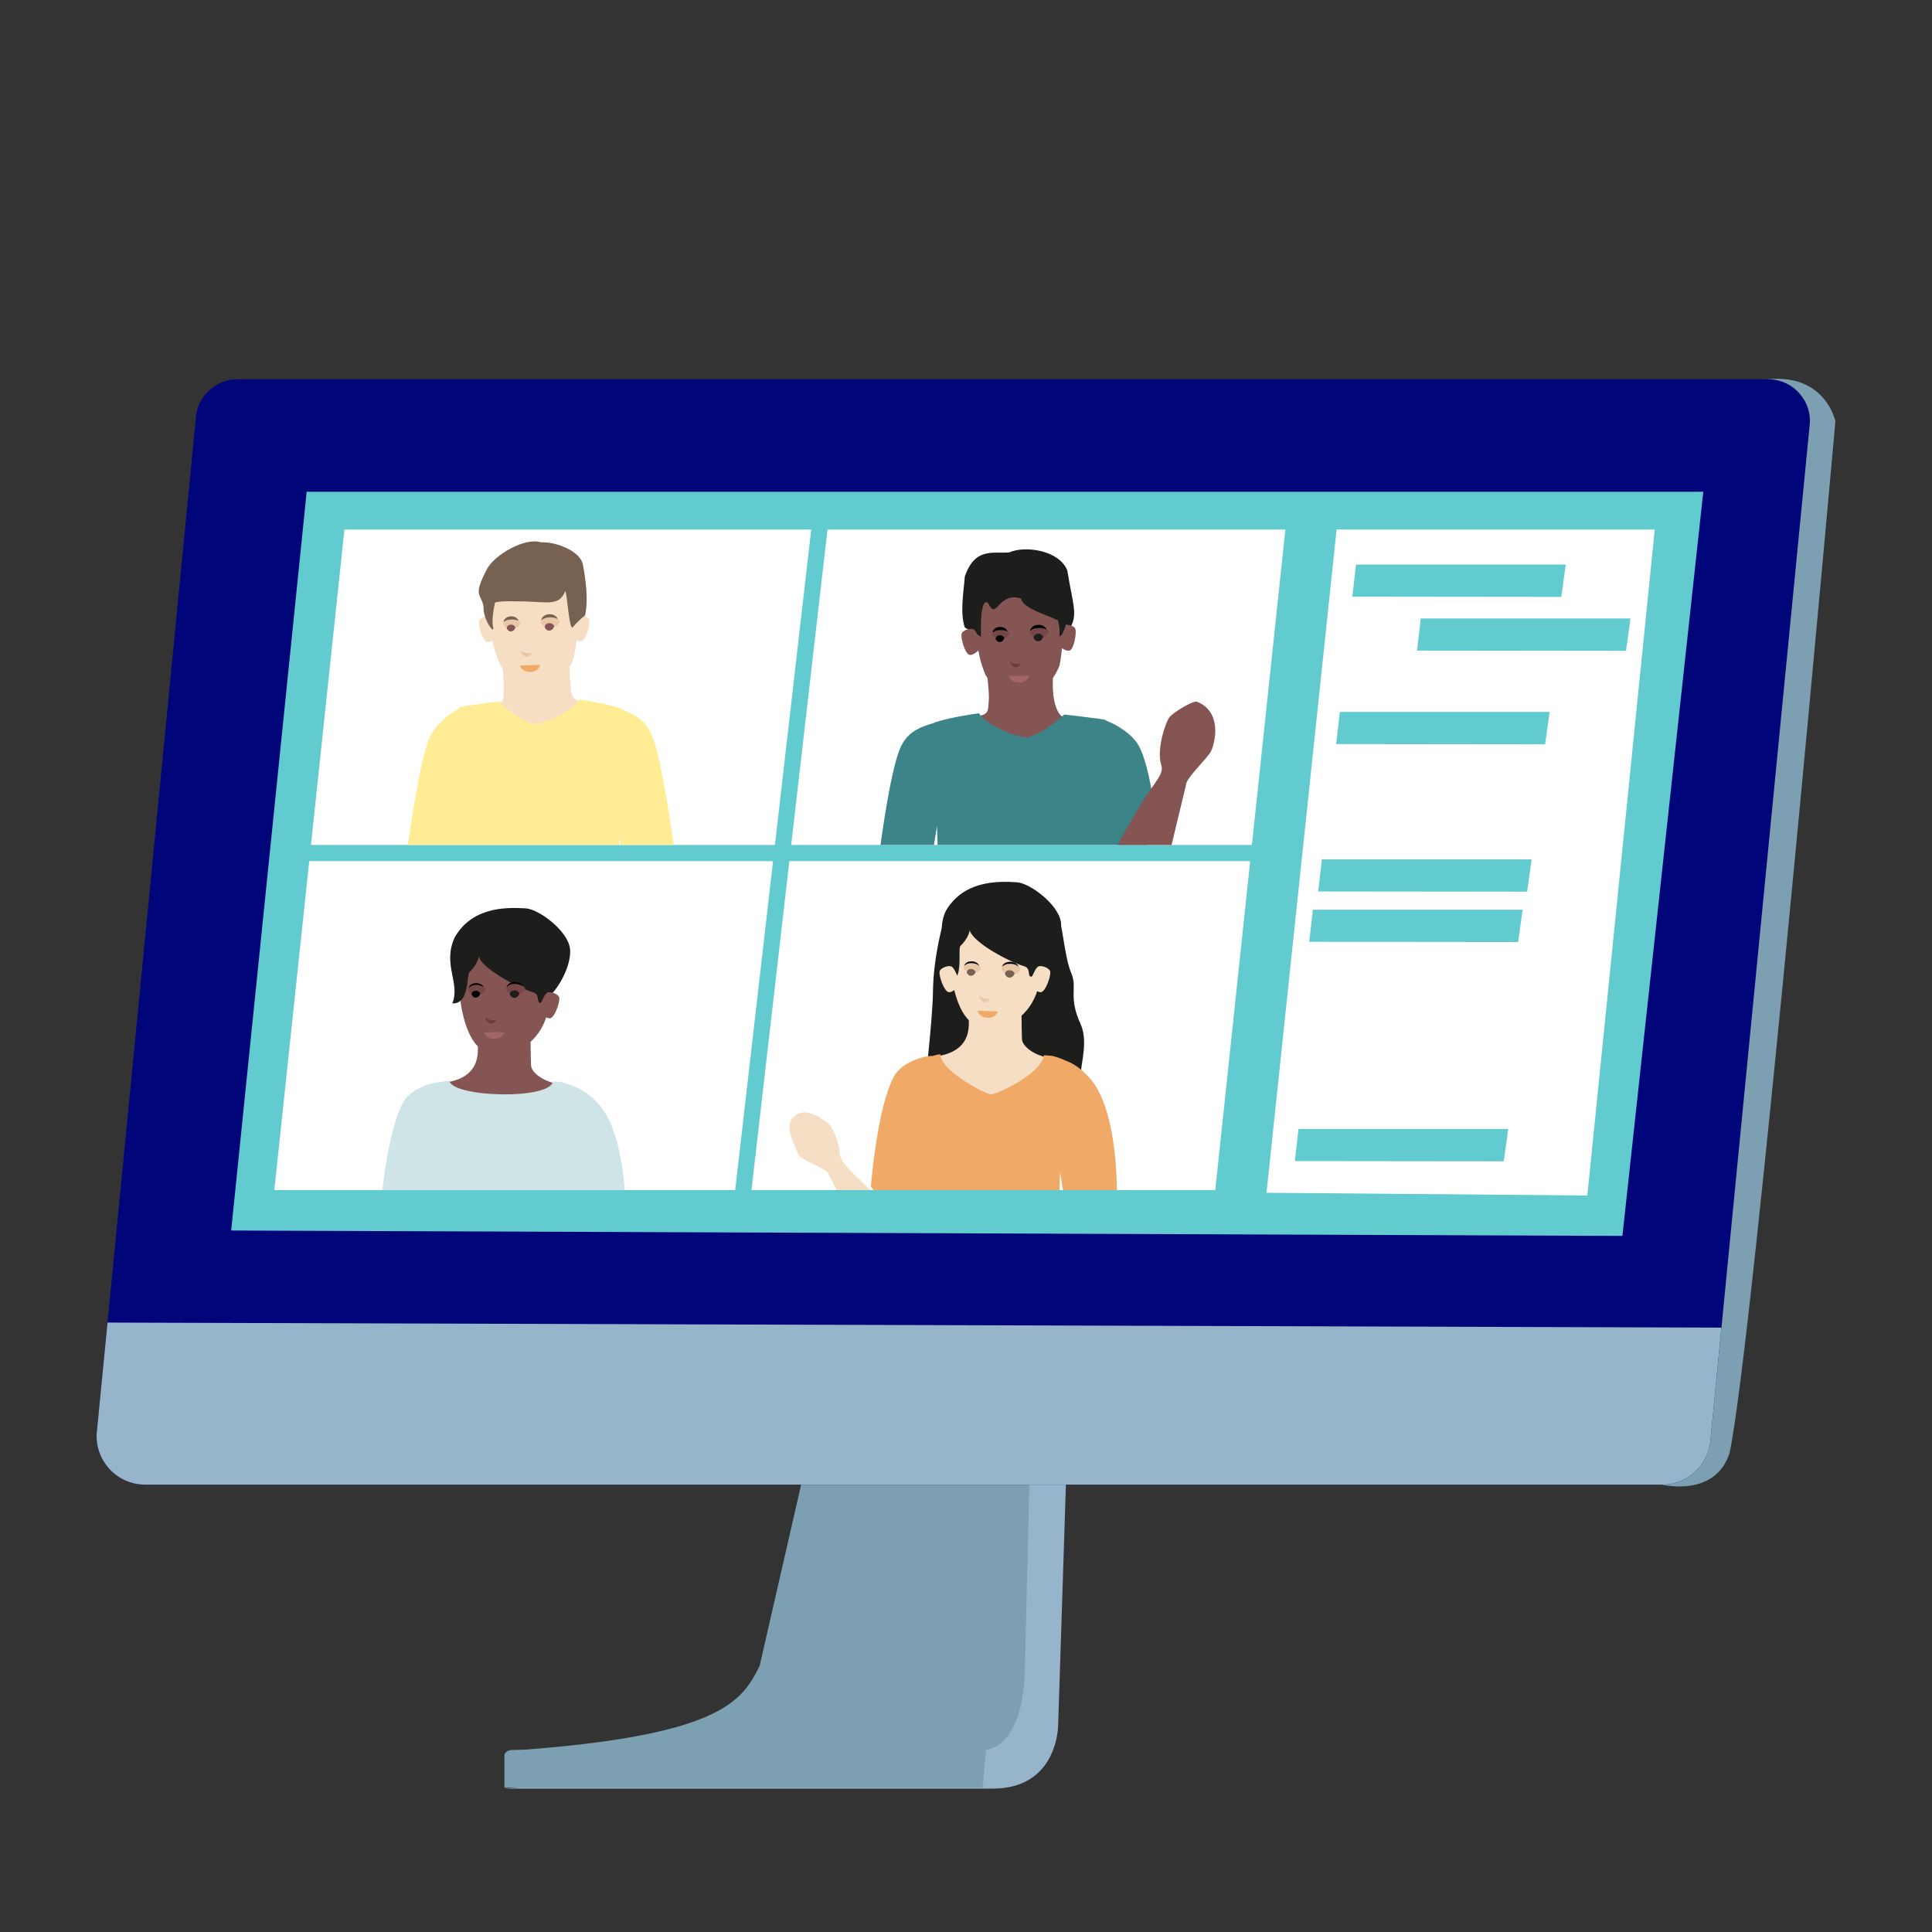
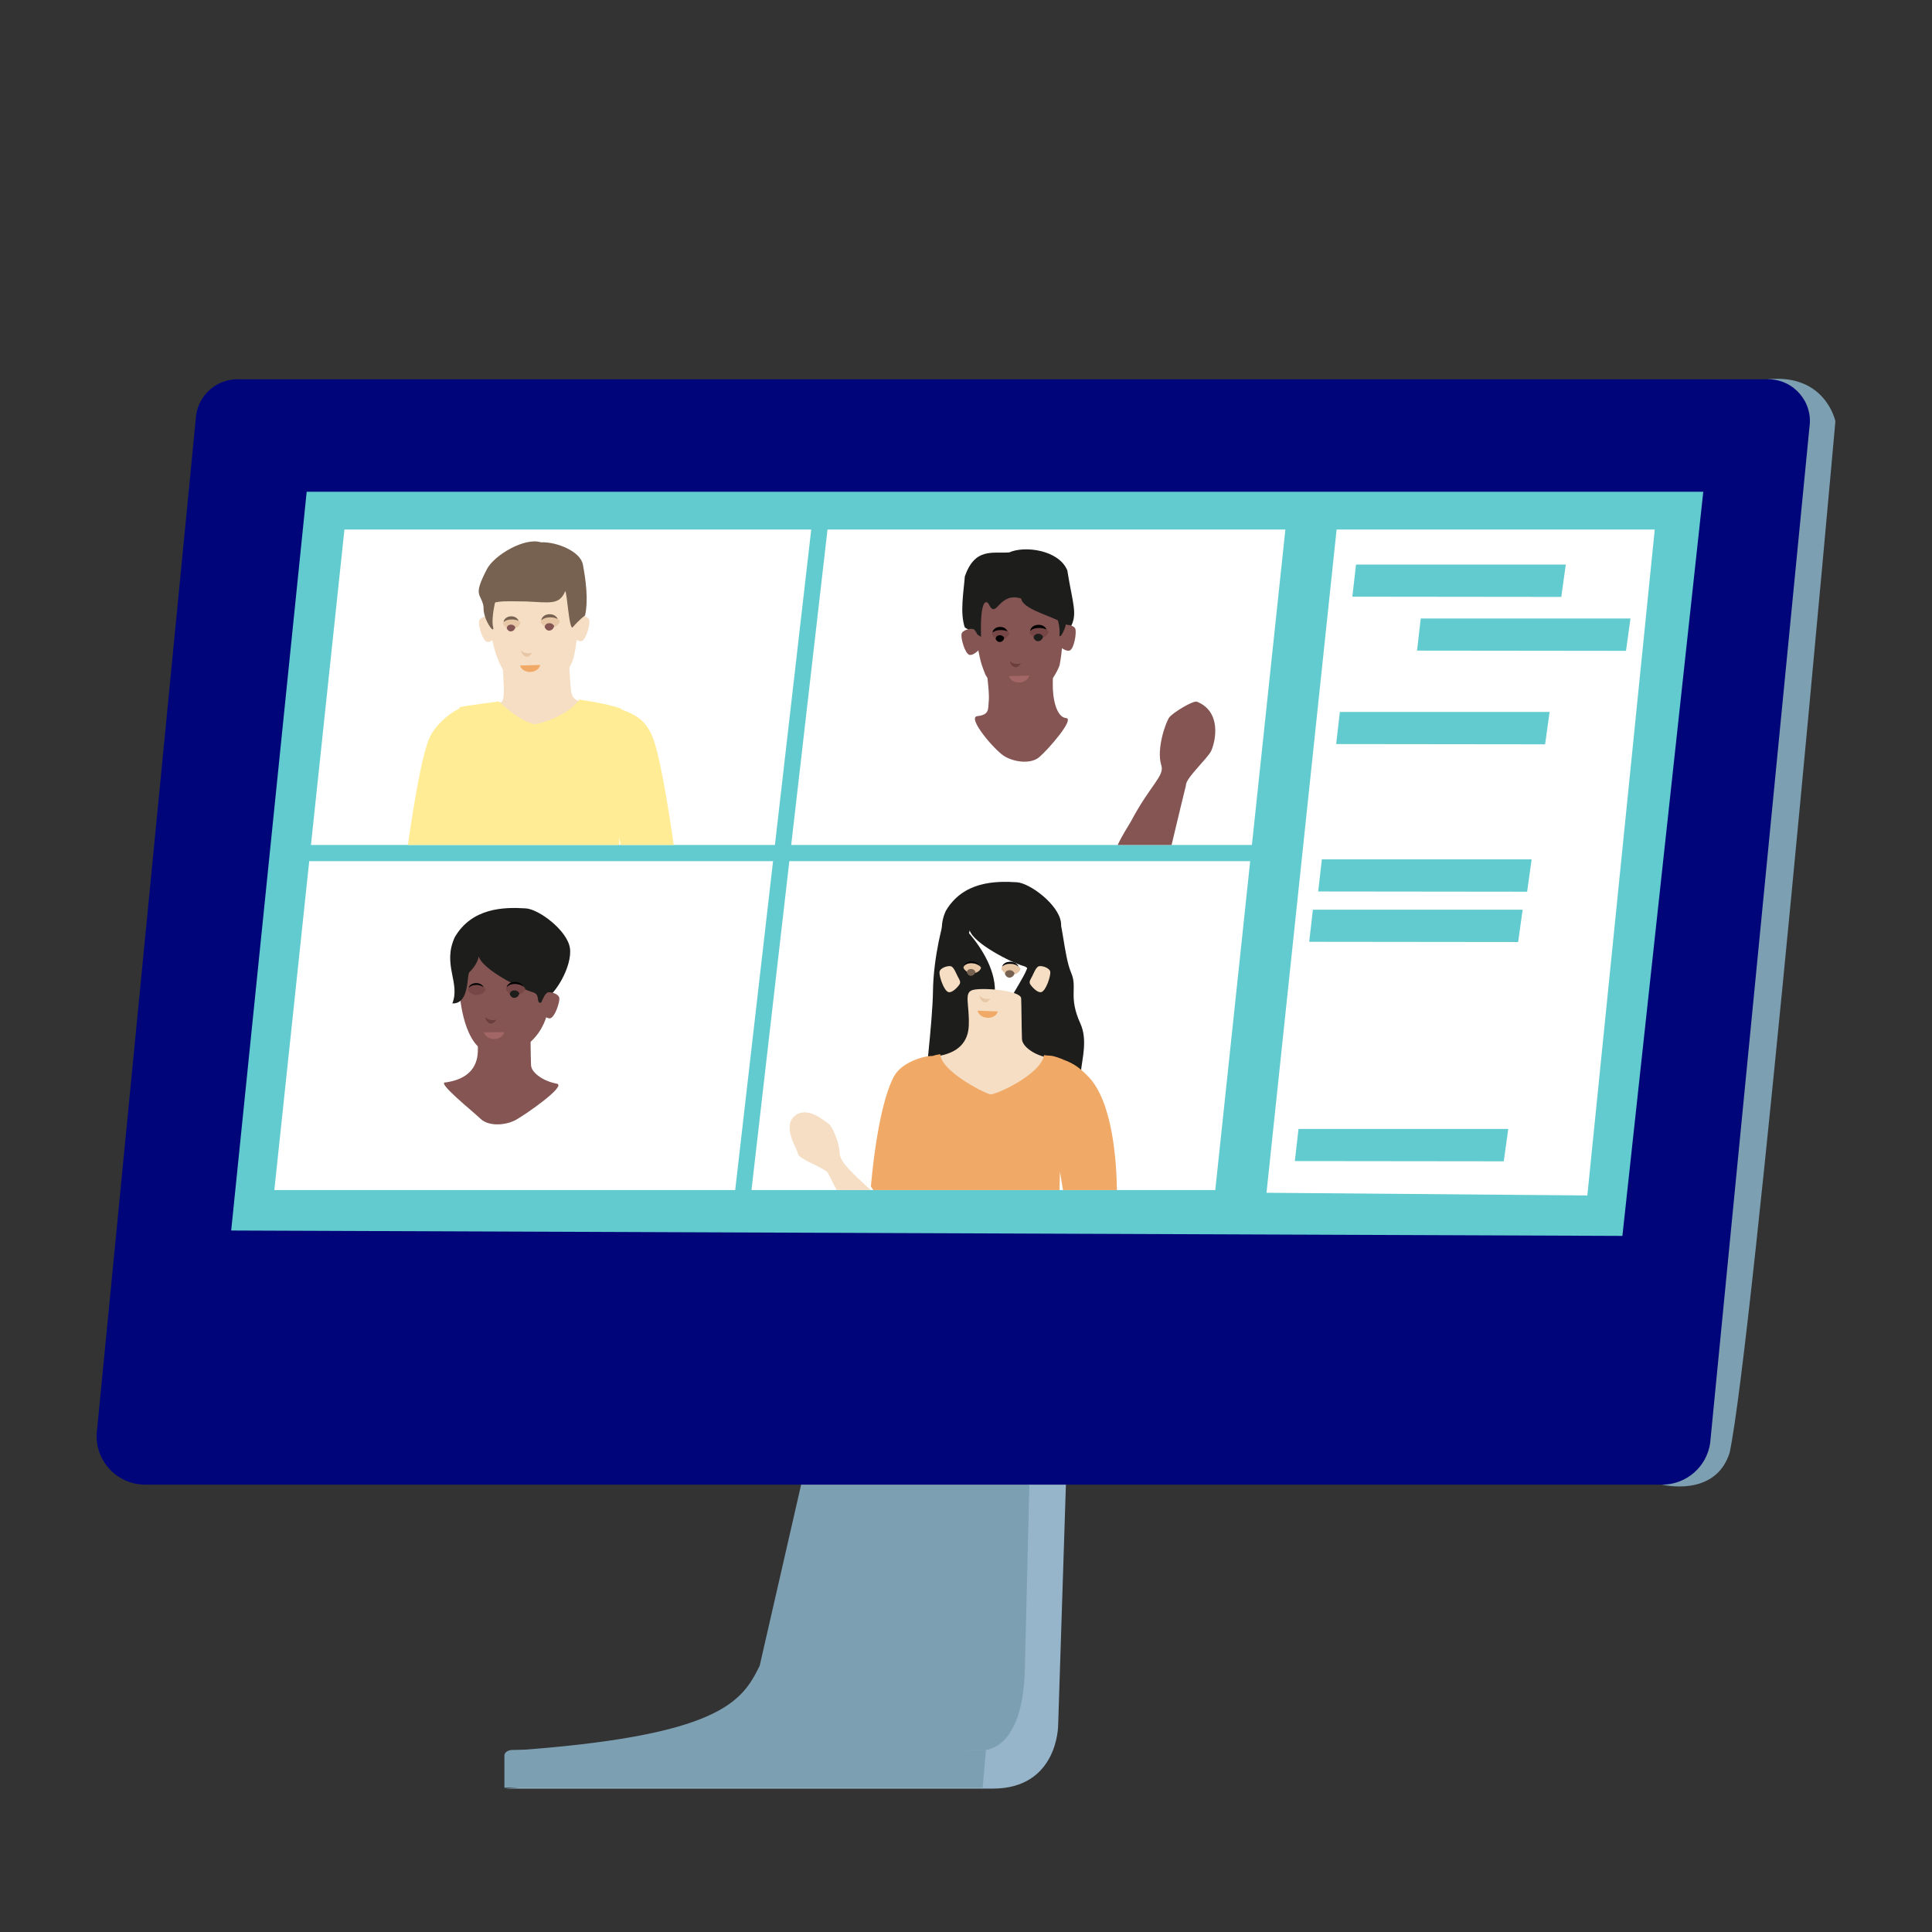
<svg xmlns="http://www.w3.org/2000/svg" id="Ebene_1" viewBox="0 0 500 500">
  <rect x="0" y="0" width="500" height="500" fill="#333333" stroke="none" />
  <defs>
    <style>.cls-1{fill:#00067a;}.cls-2{fill:#f5dec3;}.cls-3{fill:#e8c7a7;}.cls-4{fill:#fff;}.cls-5{fill:#ffec95;}.cls-6{fill:#f0a966;}.cls-7{fill:#7d9fb2;}.cls-8{fill:#96b5ca;}.cls-9{fill:#6b3e3e;}.cls-10{fill:#cfe4e7;}.cls-11{fill:#1d1d1b;}.cls-12{fill:#3d8489;}.cls-13{fill:#a36666;}.cls-14{fill:#62cbcf;}.cls-15{fill:#776150;}.cls-16{fill:#774747;}.cls-17{fill:#845553;}</style>
  </defs>
  <path class="cls-8" d="m207.058,431.092c-4.576,9.327-21.52,28.078-76.427,31.799h126.288c16.93,0,16.93-16.397,16.93-16.397l2.288-71.007s-43.705-8.763-55.809-2.367l-13.269,57.972Z" />
  <path class="cls-7" d="m254.308,462.655h-123.769v-8.342c0-.789.948-1.428,2.118-1.428h122.505l-.854,9.77Z" />
  <path class="cls-7" d="m196.604,431.092c-4.576,9.327-10.227,18.316-65.135,22.037l122.774-.181s10.524.872,10.996-21.138l1.373-56.323s-44.634-8.763-56.738-2.367l-13.269,57.972Z" />
  <path class="cls-7" d="m430.158,384.222s13.734,3.428,17.455-8.201c6.047-27.91,27.387-267.008,27.387-267.008,0,0-2.556-12.33-17.411-10.859-14.855,1.471-32.441,271.563-27.431,286.069Z" />
  <path class="cls-1" d="m430.158,384.222H37.562c-7.657,0-13.533-6.793-12.428-14.371L50.762,107.406c.774-5.313,5.33-9.252,10.699-9.252h396.129c6.592,0,11.649,5.848,10.699,12.371l-25.701,262.949c-.899,6.172-6.191,10.748-12.428,10.748Z" />
-   <path class="cls-8" d="m27.826,342.279l-2.692,27.572c-1.104,7.577,4.771,14.371,12.428,14.371h392.596c6.237,0,11.529-4.577,12.428-10.748l2.922-29.891-417.682-1.304Z" />
  <polygon class="cls-14" points="79.37 127.27 59.832 318.455 419.875 319.851 440.807 127.27 79.37 127.27" />
  <polygon class="cls-4" points="345.912 137.039 428.248 137.039 410.804 309.384 327.771 308.687 345.912 137.039" />
  <polygon class="cls-14" points="350.94 146.109 349.987 154.422 404.059 154.482 405.222 146.109 350.94 146.109" />
  <polygon class="cls-14" points="367.686 160.065 366.733 168.377 420.805 168.438 421.968 160.065 367.686 160.065" />
  <polygon class="cls-14" points="346.753 184.253 345.8 192.566 399.872 192.627 401.035 184.253 346.753 184.253" />
  <polygon class="cls-14" points="342.102 222.397 341.148 230.71 395.221 230.771 396.384 222.397 342.102 222.397" />
  <polygon class="cls-14" points="339.776 235.422 338.822 243.735 392.895 243.795 394.058 235.422 339.776 235.422" />
  <polygon class="cls-14" points="336.054 292.173 335.101 300.485 389.173 300.546 390.336 292.173 336.054 292.173" />
  <polygon class="cls-4" points="204.764 218.676 323.992 218.676 332.655 137.039 214.161 137.039 204.764 218.676" />
  <polygon class="cls-4" points="200.549 218.676 209.947 137.039 89.138 137.039 80.475 218.676 200.549 218.676" />
  <path class="cls-2" d="m147.079,166.913c.216,1.838.218,6.811.518,9.497.228,2.046-.261,4.843,3.061,5.17,2.551.434-4.302,8.625-6.815,10.294-2.511,1.668-6.927,2.316-9.187.444-2.258-1.873-7.635-10.601-4.927-10.547,1.111-.808.505-5.498.377-9.64-.166-5.4.696-5.368,2.791-6.3,2.095-.933,13.931-1.03,14.181,1.083Z" />
  <path class="cls-2" d="m147.932,161.956c.336-.79.824-2.469,1.591-2.698.767-.229,2.846.242,3.009,1.322.168,1.11-.816,4.964-2.003,5.338-.967.305-2.588-1.259-3.02-1.92-.382-.584.153-1.403.425-2.042Z" />
  <path class="cls-2" d="m128.582,162.111c-.348-.785-.863-2.455-1.634-2.672-.77-.217-2.841.287-2.987,1.37-.15,1.113.895,4.95,2.089,5.305.972.289,2.567-1.301,2.989-1.968.373-.59-.175-1.4-.457-2.035Z" />
  <path class="cls-2" d="m142.194,141.149c3.117.804,5.671,5.108,7.187,8.277,1.514,3.17.888,7.946.496,11.183-1.073,8.594-1.185,10.931-3.52,13.304-1.314.867-3.258,4.015-8.82,4.026-4.05.008-6.14-2.399-7.039-4.136-4.11-6.172-4.056-16.933-4.055-17.544.008-5.056,1.048-5.528,2.892-9.504,2.181-4.701,8.107-6.833,12.859-5.607Z" />
  <path class="cls-15" d="m136.212,155.654c5.956.252,8.466.975,9.979-2.457.462-1.727,1.04,10.316,2.051,9.118.301-.356,1.771-2.018,3.178-3.039.867-3.946.214-9.075-.576-13.18-.595-3.305-6.566-5.907-10.876-5.752-4.155-1.331-12.076,3.3-13.976,6.987-3.938,7.642-1.241,5.734-.668,10.647,1.442-2.88,5.127-2.327,10.889-2.324Z" />
  <path class="cls-15" d="m128.405,154.751s-1.373,5.002-.787,7.54c.585,2.538-3.889-3.547-2.033-6.953,1.856-3.405,2.816-1.153,2.82-.588Z" />
  <path class="cls-5" d="m168.55,189.94c-1.847-3.806-4.124-4.992-7.82-6.378.009-.063.016-.123.026-.187-3.863-1.29-8.732-2.002-10.847-2.323-2.892,4.395-11.158,6.584-11.775,6.366-2.35-.831-4.229-1.453-9.042-5.886-1.078.145-4.791.617-7.421,1.013-.296.02-.604.068-.921.142-.998.16-1.707.296-1.823.376-.018.1-.034.207-.052.309-2.946,1.413-6.136,4.386-7.527,7.156-2.043,4.067-4.273,17.567-5.781,28.148h54.682c-0-.693.001-1.384.005-2.07.114.684.234,1.375.358,2.07h13.755c-1.557-10.849-3.829-24.639-5.818-28.736Z" />
  <polygon class="cls-4" points="204.282 222.863 194.483 307.989 314.513 307.989 323.547 222.863 204.282 222.863" />
  <path class="cls-11" d="m239.079,283.299s2.296-19.179,2.374-26.77c.09-8.717,2.699-19.001,3.526-19.933.826-.931,17.616,14.165,10.943,25.502-6.673,11.338-15.624,16.819-16.842,21.2Z" />
  <path class="cls-11" d="m273.582,236.916c1.275.216,1.776,10.574,3.62,14.809,1.722,3.959-.795,6.153,2.408,13.192,1.943,4.268.37,9.346.115,12.605-.105,1.347-2.075,11.837-2.981,10.835-1.014-1.12-7.286-3.492-9.16-6.51-3.282-5.291-6.382-13.495-7.454-17.086-1.341-4.494,5.665-11.725,6.045-15.542.414-4.153,6.133-12.518,7.408-12.303Z" />
  <path class="cls-2" d="m264.279,258.38c.085,1.849.101,7.81.208,10.51.082,2.058,3.401,4.237,6.692,4.799,2.514.615-7.907,7.837-10.532,9.322-2.623,1.485-7.074,1.817-9.195-.21-2.12-2.029-11.715-9.688-9.017-9.441,5.654-.825,8.114-3.77,8.282-7.911.218-5.398-1.292-8.411.864-9.192,2.156-.781,12.599-.001,12.698,2.124Z" />
-   <path class="cls-2" d="m262.639,234.316c3.056,1.011,5.317,5.476,6.617,8.739,1.299,3.264.354,7.988-.254,11.191-1.646,8.502-7.654,10.764-10.228,12.146-2.829,1.605-4.372.4-7.304-1.686-5.186-4.07-5.601-15.758-5.559-16.368.346-5.044,1.415-5.445,3.522-9.289,2.491-4.544,8.546-6.275,13.206-4.733Z" />
  <path class="cls-11" d="m250.95,240.775c-.179,1.224-1.121,2.819-2.415,4.058-.749.717,1.167,9.715-3.367,9.551,2.122-5.387-3.705-11.48-.397-18.636,4.444-7.58,12.678-7.798,18.381-7.423,3.402.224,10.727,5.716,11.403,10.277.668,4.508-3.726,12.496-7.695,14.178-1.114-.203.091-2.184-1.904-2.754-3.356-.959-12.94-5.855-14.006-9.252Z" />
  <path class="cls-2" d="m267.138,252.639c.388-.766.987-2.408,1.768-2.585.78-.178,2.823.432,2.913,1.52.093,1.119-1.146,4.898-2.356,5.192-.986.239-2.498-1.43-2.885-2.118-.342-.608.246-1.389.56-2.009Z" />
  <path class="cls-2" d="m247.819,252.639c-.388-.766-.987-2.408-1.768-2.585-.78-.178-2.823.432-2.913,1.52-.093,1.119,1.146,4.898,2.356,5.192.985.239,2.498-1.43,2.885-2.118.342-.608-.246-1.389-.56-2.009Z" />
  <path class="cls-2" d="m217.329,298.623c-.136-3.215-2.052-7.283-2.873-7.781-.974-.591-5.524-4.861-8.838-1.989-3.256,2.822.754,8.461.884,9.722.153,1.492,7.444,3.838,7.803,5.088,0,0,.941,1.839,2.228,4.326h8.836c-5.163-4.654-7.956-7.406-8.039-9.366Z" />
  <path class="cls-6" d="m281.641,278.608c-2.102-2.152-3.626-3.37-6.58-4.411.002-.014.004-.028.006-.042-3.479-1.333-2.965-.761-4.874-1.105-.696,4.994-12.726,10.483-13.975,10.165-1.693-.431-12.692-6.019-12.87-10.395-.813.111-1.482.284-1.991.463-2.178-.065-7.985,1.564-9.995,5.291-4.425,8.204-5.966,28.503-5.966,28.503l.599.911h48.209c.025-1.637.061-3.253.107-4.817.244,1.619.512,3.231.801,4.817h13.945c-.095-7.197-1.059-22.871-7.416-29.381Z" />
  <polygon class="cls-4" points="200.067 222.863 80.03 222.863 70.997 307.989 190.269 307.989 200.067 222.863" />
  <path class="cls-17" d="m137.221,265.145c.085,1.849.101,7.81.208,10.51.082,2.058,3.401,4.237,6.692,4.799,2.514.615-7.907,7.837-10.532,9.323-2.623,1.485-7.074,1.817-9.195-.21-2.12-2.029-11.715-9.688-9.017-9.441,5.654-.825,8.114-3.77,8.282-7.911.218-5.398-1.292-8.411.864-9.192,2.156-.781,12.599-.001,12.698,2.124Z" />
  <path class="cls-17" d="m135.581,241.08c3.056,1.011,5.317,5.476,6.617,8.739,1.299,3.264.354,7.988-.254,11.191-1.646,8.502-7.654,10.764-10.228,12.146-2.829,1.605-4.372.4-7.304-1.686-5.186-4.071-5.601-15.758-5.559-16.368.346-5.044,1.415-5.445,3.522-9.289,2.491-4.544,8.547-6.275,13.206-4.733Z" />
  <path class="cls-11" d="m123.892,247.539c-.179,1.224-1.121,2.819-2.415,4.058-.749.717.129,8.253-4.406,8.089,2.122-5.387-2.667-10.018.641-17.174,4.444-7.58,12.678-7.798,18.381-7.423,3.402.224,10.727,5.716,11.403,10.277.668,4.508-3.726,12.496-7.695,14.178-1.114-.203.091-2.184-1.904-2.754-3.356-.959-12.94-5.855-14.006-9.252Z" />
  <path class="cls-17" d="m140.08,259.403c.388-.766.987-2.408,1.768-2.585.78-.178,2.823.432,2.913,1.52.093,1.119-1.146,4.898-2.356,5.192-.985.239-2.498-1.43-2.885-2.118-.342-.608.246-1.389.56-2.009Z" />
-   <path class="cls-10" d="m154.583,285.372c-2.102-2.152-3.626-3.37-6.579-4.411.002-.014.004-.027.006-.042-3.479-1.333-2.965-.761-4.874-1.105-.696,4.994-26.667,4.146-26.845-.23-.813.111-1.482.284-1.991.463-2.178-.065-7.985,1.564-9.995,5.291-2.908,5.392-4.57,16.006-5.368,22.65h62.754c-.613-7.743-2.35-17.746-7.106-22.617Z" />
  <path class="cls-17" d="m255.224,170.801c-.201,1.84.941,7.917.663,10.606-.212,2.048.291,3.589-3.028,3.942-2.547.455,4.371,8.59,6.897,10.239,2.524,1.648,6.945,2.26,9.19.37,2.243-1.891,9.534-10.208,6.827-10.133-2.354-.377-3.408-4.915-3.314-9.059.123-5.401.136-6.393-1.966-7.309-2.102-.916-15.035-.771-15.268,1.343Z" />
  <path class="cls-17" d="m259.202,145.392c-3.006,1.151-6.931,2.148-8.079,5.468-1.147,3.321.033,8.594.788,11.766,2.036,8.418,1.326,7.512,3.093,11.931.884,1.989,6.181,5.524,10.606,5.524,4.419,0,7.777-5.465,8.617-7.954,1.547-7.954.529-16.457.459-17.065-.578-5.023-1.665-5.374-3.946-9.117-2.698-4.425-6.955-2.308-11.538-.553Z" />
  <path class="cls-11" d="m264.283,154.893c-5.745-1.768-6.285,5.118-8.175,1.878-.654-1.664-2.541-2.21-2.21,8.065-.339-.32-2.685-1.575-4.198-2.43-1.307-3.823-.322-9.09,0-13.257,2.651-7.512,7.19-5.855,11.489-6.187,3.978-1.792,12.815-.663,15.025,4.64,1.436,8.948,2.817,11.379.663,15.025-1.757-2.699-12.152-4.419-12.594-7.733Z" />
  <path class="cls-17" d="m253.44,165.483c-.342-.787-.844-2.462-1.612-2.685-.768-.223-2.844.265-2.998,1.346-.159,1.111.855,4.957,2.046,5.322.97.297,2.578-1.28,3.005-1.944.378-.587-.164-1.402-.441-2.039Z" />
  <path class="cls-17" d="m273.882,164.653c.258-.819.581-2.537,1.322-2.839.741-.303,2.856-.035,3.123,1.024.274,1.089-.331,5.019-1.477,5.507-.933.397-2.698-1.003-3.192-1.618-.437-.544.016-1.411.225-2.074Z" />
  <path class="cls-11" d="m272.566,156.658s1.928,4.815,1.633,7.403c-.295,2.588,3.464-3.964,1.236-7.138-2.228-3.174-2.928-.828-2.869-.266Z" />
-   <path class="cls-12" d="m286.275,186.523c-.01-.049-.018-.101-.028-.15-.103-.066-.647-.168-1.439-.289-.523-.12-1.027-.193-1.5-.213-2.796-.375-6.728-.819-7.871-.956-5.07,4.468-7.061,5.104-9.548,5.951-.653.223-9.453-1.907-12.566-6.281-2.244.336-7.408,1.083-11.5,2.401.004.022.006.042.01.064-3.907,1.177-6.314,2.179-8.248,5.341-2.289,3.741-4.446,17.087-5.711,26.283h13.828c.287-1.633.554-3.26.796-4.863.06,1.56.107,3.193.141,4.863h53.939l3.057-1.917s-1.516-18.61-5.291-24.366c-1.5-2.288-4.923-4.729-8.069-5.87Z" />
  <path class="cls-17" d="m309.8,181.608c-.987-.402-6.178,2.782-7.171,4.024-.837,1.048-3.444,8.156-2.08,12.434.882,2.768-2.773,4.938-7.862,14.508-.547,1.028-2.053,3.19-3.441,6.103h13.956c1.717-7.309,3.727-15.456,3.727-15.456-.129-1.81,5.686-7.013,6.538-8.925,1.169-2.624,2.678-10.101-3.668-12.688Z" />
  <path class="cls-13" d="m130.486,267.138c-.215,1.083-1.467,1.861-2.873,1.745-1.219-.096-2.171-.83-2.368-1.742l5.242-.004Z" />
  <path class="cls-16" d="m135.928,255.841s-.687-1.303-2.845-1.23-2.16,1.486-2.16,1.486c0,0,.885,1.652,2.832,1.395,1.947-.257,2.174-1.652,2.174-1.652Z" />
  <path d="m131.091,255.501c.099-.387.365-.739.718-.971.346-.254.775-.336,1.179-.392l.009-.001.032.001.017.001-.041-0c.463-.036.946.028,1.38.215.429.199.797.52,1.001.925-.377-.245-.75-.433-1.145-.523-.388-.112-.792-.122-1.197-.098l-.027.002-.015-.002-.017-.002.041 0c-.719.03-1.386.265-1.936.845Z" />
  <path class="cls-11" d="m134.399,257.096s-.319-.86-1.382-.78-1.085,1.024-1.085,1.024c0,0,.412,1.09,1.373.891s1.094-1.134,1.094-1.134Z" />
  <path class="cls-16" d="m125.669,255.988s-.626-1.188-2.594-1.121-1.97,1.355-1.97,1.355c0,0,.807,1.506,2.582,1.272,1.775-.234,1.982-1.506,1.982-1.506Z" />
  <path d="m121.259,255.678c.1-.345.328-.678.655-.885.316-.231.706-.306,1.075-.358l.008-.001.029.001.016.001-.037-0c.422-.033.863.026,1.259.196.395.177.72.482.912.844-.682-.454-1.39-.632-2.135-.566l-.021.002-.017-.002-.016-.002.037 0c-.655.028-1.265.241-1.765.77Z" />
-   <path d="m124.275,257.132s-.291-.784-1.26-.711-.989.934-.989.934c0,0,.375.994,1.252.812s.997-1.034.997-1.034Z" />
  <path class="cls-9" d="m127.299,264.002c.453.037.864-.021,1.188-.135-.219.28-.788,1.097-1.447,1.043-.822-.067-1.453-1.097-1.419-1.506.004-.054.048-.098.074-.146.202.37.822.681,1.606.744Z" />
  <path class="cls-6" d="m258.233,261.767c-.26,1.071-1.54,1.794-2.937,1.62-1.211-.147-2.13-.918-2.288-1.835l5.225.214Z" />
  <path class="cls-3" d="m264.127,250.732s-.63-1.327-2.785-1.344-2.215,1.392-2.215,1.392c0,0,.813,1.683,2.765,1.508,1.951-.175,2.236-1.556,2.236-1.556Z" />
  <path d="m259.32,250.192c.115-.381.395-.722.756-.938.356-.239.786-.303,1.192-.342l.009-.001.032.003.017.001-.04-.002c.463-.016.942.067,1.367.272.42.217.773.551.959.964-.365-.26-.73-.463-1.119-.569-.382-.128-.784-.154-1.19-.147l-.027 0-.014-.002-.017-.003.04.002c-.718 0-1.393.207-1.965.762Z" />
  <path class="cls-15" d="m262.551,251.919s-.282-.871-1.346-.835-1.124.976-1.124.976c0,0,.365,1.104,1.332.945s1.137-1.085,1.137-1.085Z" />
  <path class="cls-3" d="m253.895,250.451s-.575-1.21-2.539-1.225-2.02,1.269-2.02,1.269c0,0,.742,1.535,2.521,1.375,1.779-.16,2.038-1.419,2.038-1.419Z" />
  <path d="m249.512,249.959c.114-.34.355-.662.689-.855.324-.217.717-.276,1.086-.312l.008-.001.029.002.015.001-.037-.002c.422-.015.859.061,1.246.248.387.193.697.51.875.879-.661-.48-1.359-.687-2.105-.653l-.021.001-.016-.003-.015-.003.037.002c-.654.001-1.271.187-1.792.694Z" />
  <path class="cls-15" d="m252.458,251.534s-.257-.794-1.227-.761-1.025.889-1.025.889c0,0,.333,1.007,1.214.862s1.037-.99,1.037-.99Z" />
  <path class="cls-3" d="m255.186,258.508c.45.056.862.015,1.19-.085-.23.27-.831,1.06-1.486.979-.817-.101-1.403-1.154-1.352-1.56.007-.053.052-.095.079-.143.186.377.791.713,1.57.809Z" />
  <path class="cls-13" d="m266.327,174.829c-.184,1.08-1.404,1.885-2.802,1.809-1.211-.062-2.176-.764-2.396-1.662l5.198-.147Z" />
  <path class="cls-16" d="m271.414,163.478s-.717-1.273-2.855-1.142c-2.138.132-2.102,1.533-2.102,1.533,0,0,.923,1.614,2.846,1.306,1.924-.308,2.111-1.697,2.111-1.697Z" />
  <path d="m266.608,163.273c.038-.413.281-.808.631-1.076.34-.292.78-.42,1.197-.476l.019-.003.045.001.017 0-.064.002c.473-.054.982-.005,1.427.211.441.216.814.56.981,1.003-.427-.187-.803-.327-1.186-.375-.378-.058-.752-.057-1.138-.029l-.044.003-.02-.002-.017-.001.063-.002c-.683.056-1.284.203-1.912.742Z" />
  <path class="cls-11" d="m269.932,164.764s-.34-.844-1.392-.736-1.048,1.045-1.048,1.045c0,0,.438,1.07,1.386.846s1.053-1.155,1.053-1.155Z" />
  <path class="cls-16" d="m261.246,163.904s-.653-1.161-2.603-1.041-1.916,1.398-1.916,1.398c0,0,.841,1.471,2.595,1.19,1.754-.281,1.924-1.547,1.924-1.547Z" />
  <path d="m256.864,163.717c.037-.798.904-1.391,1.664-1.451l.029-.002.035.001.015 0-.063.002c.435-.05.904-.003,1.314.201.405.205.745.527.885.942-.401-.159-.743-.278-1.091-.314-.342-.046-.677-.043-1.025-.018l-.045.003-.019-.002-.015-.001.063-.002c-.616.051-1.15.163-1.747.641Z" />
  <path d="m259.894,165.076s-.31-.77-1.269-.671-.955.953-.955.953c0,0,.399.975,1.264.771s.96-1.053.96-1.053Z" />
  <path class="cls-9" d="m263.08,171.807c.45.024.856-.045,1.174-.167-.21.283-.751,1.109-1.407,1.074-.817-.044-1.471-1.048-1.449-1.454.003-.053.045-.098.069-.147.21.361.834.652,1.612.694Z" />
  <path class="cls-6" d="m139.8,172.086c-.184,1.08-1.404,1.885-2.802,1.809-1.211-.062-2.176-.764-2.396-1.662l5.198-.147Z" />
  <path class="cls-3" d="m144.887,160.735s-.717-1.273-2.855-1.142-2.102,1.533-2.102,1.533c0,0,.923,1.614,2.846,1.306s2.111-1.697,2.111-1.697Z" />
  <path class="cls-15" d="m140.081,160.531c.038-.413.282-.808.632-1.076.34-.292.78-.42,1.197-.476l.019-.003.045.001.017 0-.063.002c.473-.054.982-.005,1.427.211.441.216.815.56.981,1.003-.427-.187-.803-.327-1.186-.375-.378-.058-.752-.057-1.138-.029l-.044.003-.02-.002-.017-.001.063-.002c-.683.056-1.284.203-1.912.742Z" />
  <path class="cls-17" d="m143.405,162.021s-.34-.844-1.392-.736-1.048,1.045-1.048,1.045c0,0,.438,1.07,1.386.846s1.053-1.155,1.053-1.155Z" />
  <path class="cls-3" d="m134.719,161.161s-.653-1.161-2.603-1.041-1.916,1.398-1.916,1.398c0,0,.841,1.471,2.595,1.19,1.754-.281,1.924-1.547,1.924-1.547Z" />
  <path class="cls-15" d="m130.337,160.975c.036-.798.904-1.391,1.664-1.451l.029-.002.035.001.016 0-.064.002c.435-.05.905-.003,1.314.201.405.205.745.527.886.942-.401-.159-.743-.278-1.091-.314-.342-.046-.677-.043-1.025-.018l-.045.003-.019-.002-.015-.001.063-.002c-.616.051-1.15.163-1.747.641Z" />
  <path class="cls-17" d="m133.367,162.334s-.31-.77-1.269-.671-.955.953-.955.953c0,0,.399.975,1.264.771s.96-1.053.96-1.053Z" />
  <path class="cls-3" d="m136.553,169.064c.45.024.856-.045,1.174-.167-.21.283-.751,1.109-1.407,1.074-.817-.044-1.471-1.048-1.449-1.454.003-.053.045-.098.069-.147.21.361.834.652,1.612.694Z" />
</svg>